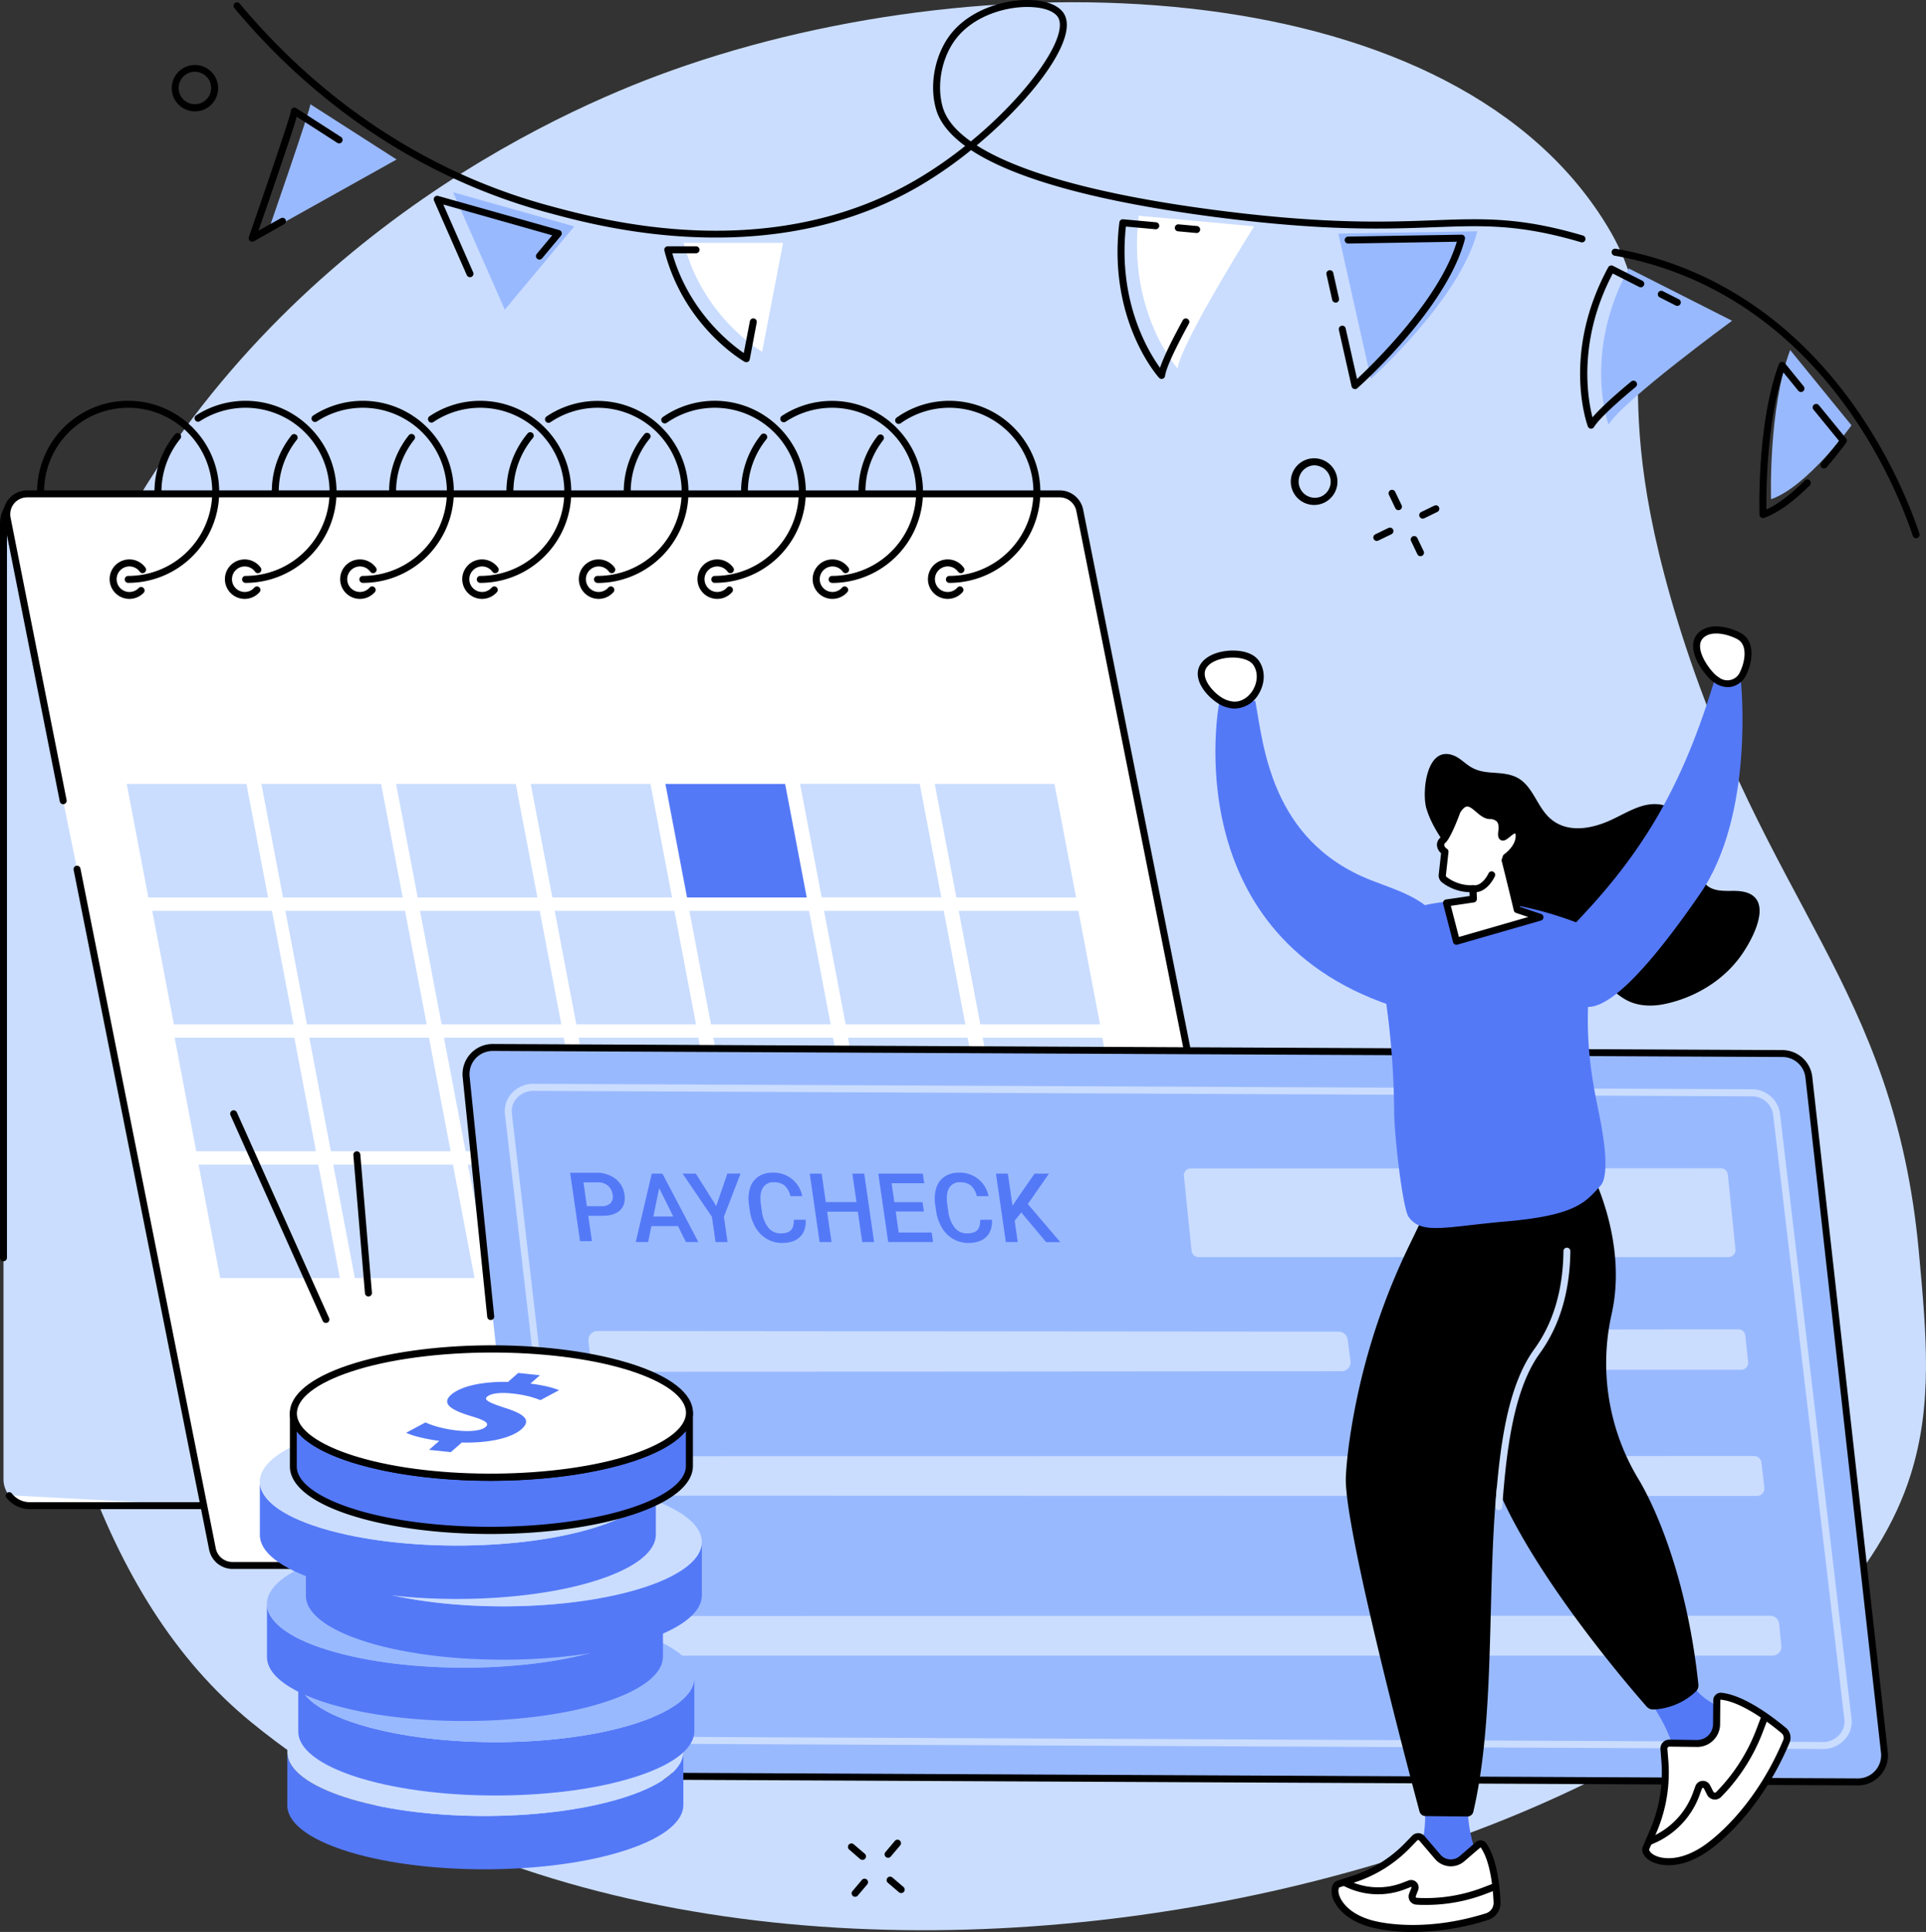
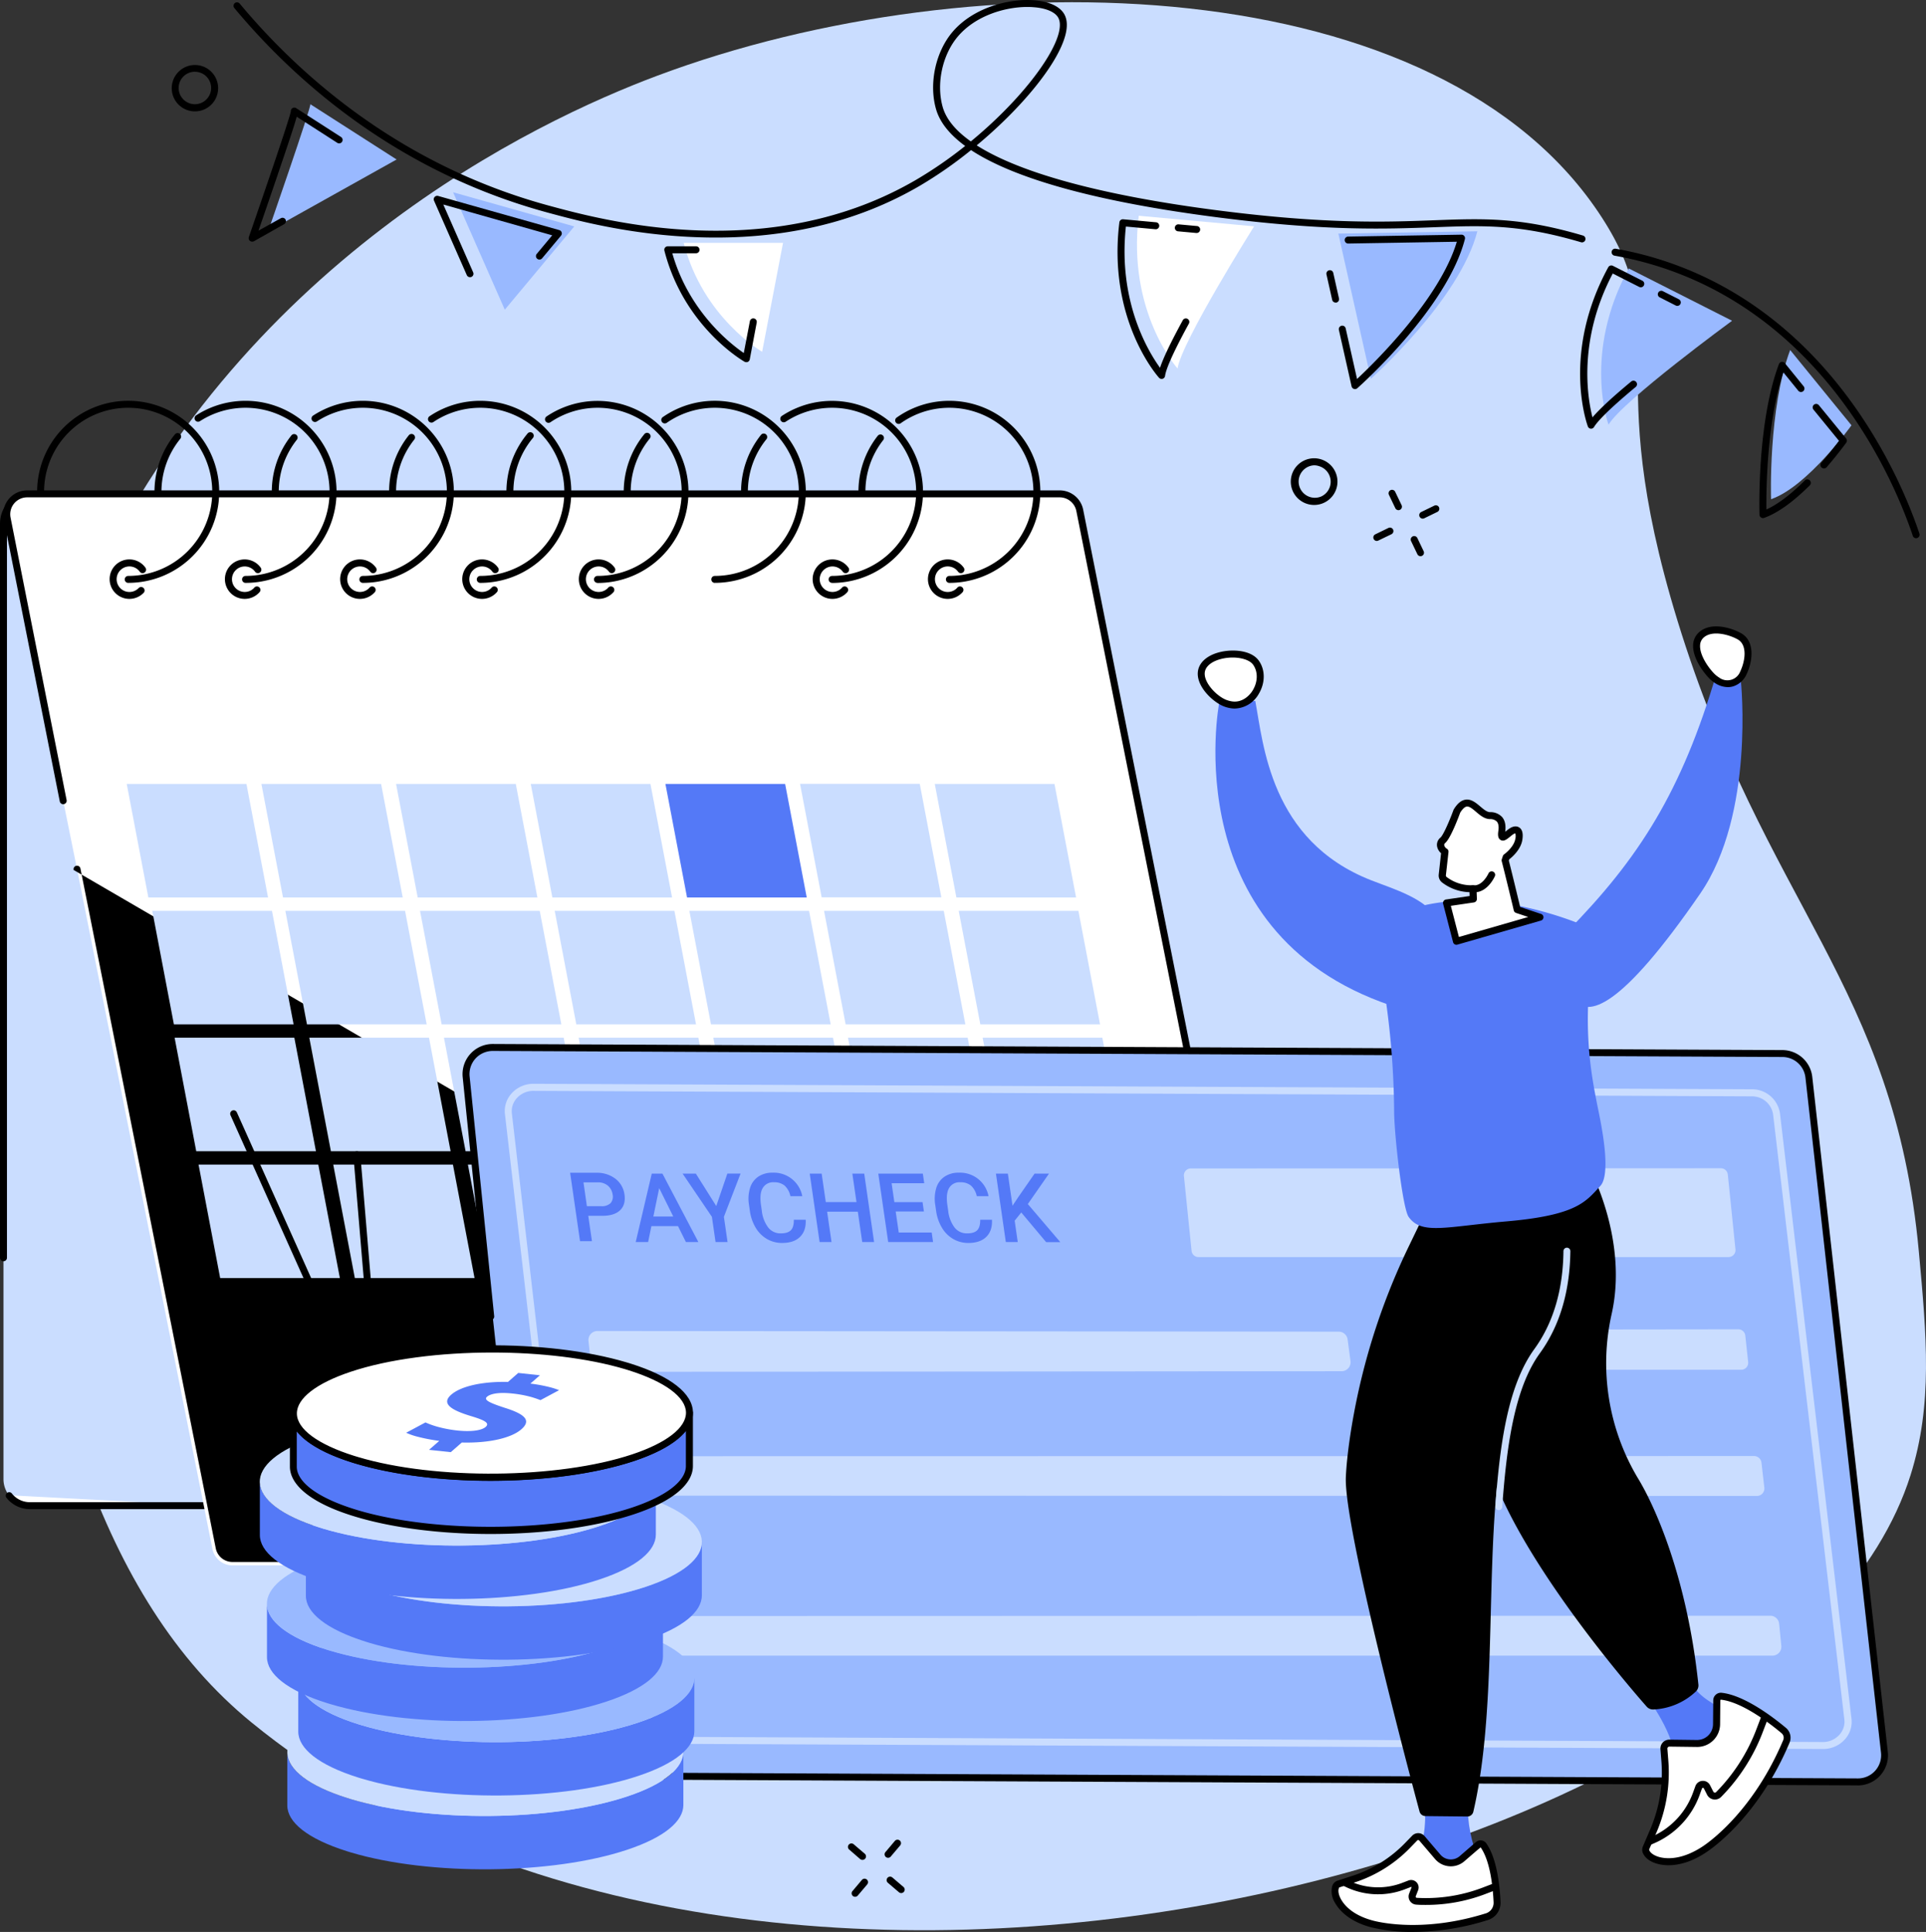
<svg xmlns="http://www.w3.org/2000/svg" viewBox="0 0 830.12 832.75">
  <rect x="0" y="0" width="830.12" height="832.75" fill="#333333" stroke="none" />
  <defs>
    <style>.cls-1{fill:#caddff;}.cls-2{fill:#fff;}.cls-3{fill:#5479f7;}.cls-4{fill:#99b9ff;}</style>
  </defs>
  <g id="Layer_2" data-name="Layer 2">
    <g id="Illustration">
      <g id="Paycheck">
        <path class="cls-1" d="M36.43,258.78c-18,39.81-44.54,116-33.86,210.83,13.71,121.63,39.85,219,105.88,272.88,219.09,178.81,661.89,61.81,715-106.62,9.64-30.56,6.93-60,3.59-96.29C816.44,424.24,760.59,390,723,267.5c-34.18-111.45-.49-124-32.45-173.54C621.26-13.52,421.12-18.94,283.41,32.59,230.51,52.38,102.16,113.1,36.43,258.78Z" />
        <path class="cls-1" d="M89.09,649H12.93A11.43,11.43,0,0,1,1.5,637.58V225.73A12.73,12.73,0,0,1,14.23,213h193Z" />
        <path d="M1.5,543.65a1.5,1.5,0,0,1-1.5-1.5V225.73a14.26,14.26,0,0,1,14.23-14.24h193a1.5,1.5,0,0,1,0,3h-193A11.25,11.25,0,0,0,3,225.73V542.15A1.5,1.5,0,0,1,1.5,543.65Z" />
        <path class="cls-2" d="M89.09,649H12.93a11.41,11.41,0,0,1-9.08-4.49Z" />
        <path d="M89.09,650.51H12.93a12.83,12.83,0,0,1-10.27-5.08A1.5,1.5,0,0,1,5,643.61a9.86,9.86,0,0,0,7.89,3.9H89.09a1.5,1.5,0,1,1,0,3Z" />
        <path class="cls-2" d="M33.21,374.66l58.35,293a8.8,8.8,0,0,0,8.63,7.09H545.24a8.81,8.81,0,0,0,8.63-10.51L465.38,220a8.79,8.79,0,0,0-8.63-7.08H11.7a8.79,8.79,0,0,0-8.62,10.5L27.25,345.22Z" />
-         <path d="M545.24,676.28h-445a10.32,10.32,0,0,1-10.1-8.3L31.74,375a1.5,1.5,0,1,1,2.94-.59L93,667.39a7.31,7.31,0,0,0,7.15,5.89H545.24a7.3,7.3,0,0,0,7.16-8.72l-88.49-444.3a7.32,7.32,0,0,0-7.16-5.88H11.7a7.29,7.29,0,0,0-7.15,8.71L28.72,344.93a1.5,1.5,0,0,1-2.94.58L1.6,223.67a10.3,10.3,0,0,1,10.1-12.29H456.75a10.32,10.32,0,0,1,10.1,8.29L555.34,664a10.3,10.3,0,0,1-10.1,12.3Z" />
+         <path d="M545.24,676.28a10.32,10.32,0,0,1-10.1-8.3L31.74,375a1.5,1.5,0,1,1,2.94-.59L93,667.39a7.31,7.31,0,0,0,7.15,5.89H545.24a7.3,7.3,0,0,0,7.16-8.72l-88.49-444.3a7.32,7.32,0,0,0-7.16-5.88H11.7a7.29,7.29,0,0,0-7.15,8.71L28.72,344.93a1.5,1.5,0,0,1-2.94.58L1.6,223.67a10.3,10.3,0,0,1,10.1-12.29H456.75a10.32,10.32,0,0,1,10.1,8.29L555.34,664a10.3,10.3,0,0,1-10.1,12.3Z" />
        <polygon class="cls-1" points="484.44 496.23 475.12 447.3 423.53 447.3 432.85 496.23 484.44 496.23 484.44 496.23" />
        <polygon class="cls-1" points="426.39 496.23 417.08 447.3 365.48 447.3 374.8 496.23 426.39 496.23 426.39 496.23" />
        <polygon class="cls-1" points="368.35 496.23 359.03 447.3 307.44 447.3 316.76 496.23 368.35 496.23 368.35 496.23" />
        <polygon class="cls-1" points="310.31 496.23 300.99 447.3 249.4 447.3 258.71 496.23 310.31 496.23 310.31 496.23" />
        <polygon class="cls-1" points="252.26 496.23 242.95 447.3 191.35 447.3 200.67 496.23 252.26 496.23 252.26 496.23" />
        <polygon class="cls-1" points="194.22 496.23 184.9 447.3 133.31 447.3 142.62 496.23 194.22 496.23 194.22 496.23" />
        <polygon class="cls-1" points="136.17 496.23 126.86 447.3 75.26 447.3 84.58 496.23 136.17 496.23 136.17 496.23" />
        <polygon class="cls-1" points="494.76 550.92 485.44 501.99 433.85 501.99 443.16 550.92 494.76 550.92 494.76 550.92" />
        <polygon class="cls-1" points="436.71 550.92 427.4 501.99 375.8 501.99 385.12 550.92 436.71 550.92 436.71 550.92" />
        <polygon class="cls-1" points="378.67 550.92 369.35 501.99 317.76 501.99 327.07 550.92 378.67 550.92 378.67 550.92" />
        <polygon class="cls-1" points="320.63 550.92 311.31 501.99 259.71 501.99 269.03 550.92 320.63 550.92 320.63 550.92" />
        <polygon class="cls-1" points="262.58 550.92 253.26 501.99 201.67 501.99 210.99 550.92 262.58 550.92 262.58 550.92" />
        <polygon class="cls-1" points="204.54 550.92 195.22 501.99 143.63 501.99 152.94 550.92 204.54 550.92 204.54 550.92" />
        <polygon class="cls-1" points="146.49 550.92 137.18 501.99 85.58 501.99 94.9 550.92 146.49 550.92 146.49 550.92" />
        <polygon class="cls-1" points="463.8 386.85 454.49 337.92 402.89 337.92 412.21 386.85 463.8 386.85 463.8 386.85" />
        <polygon class="cls-1" points="405.73 386.8 396.42 337.87 344.82 337.87 354.14 386.8 405.73 386.8 405.73 386.8" />
        <polygon class="cls-3" points="347.71 386.85 338.4 337.92 286.8 337.92 296.12 386.85 347.71 386.85 347.71 386.85" />
        <polygon class="cls-1" points="289.67 386.85 280.35 337.92 228.76 337.92 238.07 386.85 289.67 386.85 289.67 386.85" />
        <polygon class="cls-1" points="231.62 386.85 222.31 337.92 170.71 337.92 180.03 386.85 231.62 386.85 231.62 386.85" />
        <polygon class="cls-1" points="173.58 386.85 164.26 337.92 112.67 337.92 121.98 386.85 173.58 386.85 173.58 386.85" />
        <polygon class="cls-1" points="115.53 386.85 106.22 337.92 54.62 337.92 63.94 386.85 115.53 386.85 115.53 386.85" />
        <polygon class="cls-1" points="474.12 441.54 464.8 392.61 413.21 392.61 422.53 441.54 474.12 441.54 474.12 441.54" />
        <polygon class="cls-1" points="416.08 441.54 406.76 392.61 355.17 392.61 364.48 441.54 416.08 441.54 416.08 441.54" />
        <polygon class="cls-1" points="358.03 441.54 348.71 392.61 297.12 392.61 306.44 441.54 358.03 441.54 358.03 441.54" />
        <polygon class="cls-1" points="299.99 441.54 290.67 392.61 239.08 392.61 248.39 441.54 299.99 441.54 299.99 441.54" />
        <polygon class="cls-1" points="241.94 441.54 232.63 392.61 181.03 392.61 190.35 441.54 241.94 441.54 241.94 441.54" />
        <polygon class="cls-1" points="126.54 441.54 117.22 392.61 65.63 392.61 74.95 441.54 126.54 441.54 126.54 441.54" />
        <polygon class="cls-1" points="183.9 441.54 174.58 392.61 122.99 392.61 132.3 441.54 183.9 441.54 183.9 441.54" />
        <path d="M371.46,213.51A1.5,1.5,0,0,1,370,212a38.84,38.84,0,0,1,8.28-24.11,1.5,1.5,0,1,1,2.36,1.85A35.87,35.87,0,0,0,373,212,1.5,1.5,0,0,1,371.46,213.51Z" />
        <path d="M409.2,251.25a1.5,1.5,0,0,1,0-3,36.24,36.24,0,1,0-21-65.8,1.5,1.5,0,0,1-1.74-2.45,39.24,39.24,0,1,1,22.71,71.25Z" />
        <path d="M320.9,213.51a1.5,1.5,0,0,1-1.5-1.5A39.36,39.36,0,0,1,328,187.44a1.5,1.5,0,1,1,2.34,1.88,35.84,35.84,0,0,0-8,22.69A1.5,1.5,0,0,1,320.9,213.51Z" />
        <path d="M358.64,251.25a1.5,1.5,0,0,1,0-3,36.24,36.24,0,1,0-20-66.47,1.5,1.5,0,0,1-1.66-2.5,39.24,39.24,0,1,1,21.66,72Z" />
        <path d="M270.33,213.51a1.5,1.5,0,0,1-1.5-1.5,39.37,39.37,0,0,1,8.91-24.9,1.5,1.5,0,0,1,2.32,1.91,36.32,36.32,0,0,0-8.23,23A1.5,1.5,0,0,1,270.33,213.51Z" />
        <path d="M308.08,251.25a1.5,1.5,0,1,1,0-3,36.24,36.24,0,1,0-20.7-66,1.51,1.51,0,0,1-2.09-.38,1.48,1.48,0,0,1,.37-2.08,39.24,39.24,0,1,1,22.42,71.45Z" />
        <path d="M219.77,213.51a1.5,1.5,0,0,1-1.5-1.5,39.29,39.29,0,0,1,9.13-25.17,1.5,1.5,0,0,1,2.3,1.93A36.31,36.31,0,0,0,221.27,212,1.5,1.5,0,0,1,219.77,213.51Z" />
        <path d="M257.51,251.25a1.5,1.5,0,0,1,0-3A36.24,36.24,0,1,0,237.25,182a1.5,1.5,0,0,1-1.68-2.49,39.24,39.24,0,1,1,21.94,71.78Z" />
        <path d="M169.21,213.51a1.5,1.5,0,0,1-1.5-1.5,38.87,38.87,0,0,1,8.49-24.39,1.52,1.52,0,0,1,2.11-.24,1.5,1.5,0,0,1,.24,2.11A35.86,35.86,0,0,0,170.71,212,1.5,1.5,0,0,1,169.21,213.51Z" />
        <path d="M207,251.25a1.5,1.5,0,0,1,0-3,36.24,36.24,0,1,0-20.19-66.34,1.5,1.5,0,0,1-1.68-2.49A39.24,39.24,0,1,1,207,251.25Z" />
        <path d="M118.65,213.51a1.5,1.5,0,0,1-1.5-1.5,38.85,38.85,0,0,1,8.41-24.28,1.5,1.5,0,1,1,2.35,1.86A35.85,35.85,0,0,0,120.15,212,1.5,1.5,0,0,1,118.65,213.51Z" />
        <path d="M156.39,251.25a1.5,1.5,0,0,1,0-3,36.24,36.24,0,1,0-19.8-66.6,1.5,1.5,0,0,1-1.65-2.51,39.24,39.24,0,1,1,21.45,72.11Z" />
        <path d="M68.08,213.51a1.5,1.5,0,0,1-1.5-1.5,39.33,39.33,0,0,1,8.82-24.79,1.5,1.5,0,0,1,2.33,1.9A36.28,36.28,0,0,0,69.58,212,1.5,1.5,0,0,1,68.08,213.51Z" />
        <path d="M105.83,251.25a1.5,1.5,0,1,1,0-3A36.24,36.24,0,1,0,86.09,181.6a1.5,1.5,0,0,1-1.63-2.51,39.24,39.24,0,1,1,21.37,72.16Z" />
        <path d="M55.26,251.25a1.5,1.5,0,1,1,0-3A36.24,36.24,0,1,0,19,212a1.5,1.5,0,0,1-3,0,39.24,39.24,0,1,1,39.24,39.24Z" />
        <path d="M408.47,258.15a8.51,8.51,0,1,1,6.87-13.52,1.5,1.5,0,1,1-2.42,1.77,5.51,5.51,0,1,0-.39,7,1.5,1.5,0,1,1,2.21,2A8.54,8.54,0,0,1,408.47,258.15Z" />
        <path d="M358.78,258.15a8.51,8.51,0,1,1,6.87-13.52,1.5,1.5,0,1,1-2.42,1.77,5.5,5.5,0,1,0-.39,7,1.5,1.5,0,1,1,2.21,2A8.54,8.54,0,0,1,358.78,258.15Z" />
-         <path d="M309.09,258.15A8.51,8.51,0,1,1,316,244.63a1.5,1.5,0,1,1-2.42,1.77,5.5,5.5,0,1,0-.39,7,1.5,1.5,0,1,1,2.21,2A8.54,8.54,0,0,1,309.09,258.15Z" />
        <path d="M258,258.15a8.51,8.51,0,1,1,6.87-13.52,1.5,1.5,0,1,1-2.42,1.77,5.5,5.5,0,1,0-.39,7,1.5,1.5,0,1,1,2.21,2A8.54,8.54,0,0,1,258,258.15Z" />
        <path d="M207.77,258.15a8.51,8.51,0,1,1,6.86-13.52,1.5,1.5,0,1,1-2.42,1.77,5.5,5.5,0,1,0-.39,7,1.5,1.5,0,1,1,2.21,2A8.54,8.54,0,0,1,207.77,258.15Z" />
        <path d="M155.15,258.15A8.51,8.51,0,1,1,162,244.63a1.5,1.5,0,1,1-2.42,1.77,5.5,5.5,0,1,0-.39,7,1.5,1.5,0,1,1,2.21,2A8.54,8.54,0,0,1,155.15,258.15Z" />
        <path d="M105.46,258.15a8.51,8.51,0,1,1,6.87-13.52,1.5,1.5,0,1,1-2.42,1.77,5.5,5.5,0,1,0-.39,7,1.5,1.5,0,1,1,2.21,2A8.54,8.54,0,0,1,105.46,258.15Z" />
        <path d="M55.77,258.15a8.51,8.51,0,1,1,6.87-13.52,1.5,1.5,0,1,1-2.42,1.77,5.51,5.51,0,1,0-.39,7,1.5,1.5,0,0,1,2.21,2A8.54,8.54,0,0,1,55.77,258.15Z" />
        <path d="M825.86,232a1.5,1.5,0,0,1-1.42-1c-6.7-20.07-33.84-87.55-101.67-113.37a148.33,148.33,0,0,0-26.89-7.42,1.5,1.5,0,1,1,.52-3,150.91,150.91,0,0,1,27.44,7.57C792.9,141.08,820.48,209.62,827.28,230a1.49,1.49,0,0,1-.94,1.9A1.34,1.34,0,0,1,825.86,232Z" />
        <path d="M681.85,104.48a1.52,1.52,0,0,1-.42-.06c-26.54-7.84-42-7.26-63.31-6.47-20.78.77-46.63,1.73-93.23-4.25-51.33-6.58-87.3-16.46-106.36-29A181.12,181.12,0,0,1,396.58,80c-27.41,16.07-59.72,23.55-96,22.25-29.26-1-53.13-7.52-64.6-10.63C170.2,73.77,126.27,33.83,101,3.46a1.5,1.5,0,0,1,2.31-1.92c25,30,68.44,69.54,133.43,87.14,23.51,6.38,95.08,25.77,158.34-11.31A180.11,180.11,0,0,0,416,62.92c-6.75-4.94-11-10.28-12.6-16-3.1-11-.15-24.62,7.2-33.23C419.68,3.09,435.26-.77,445.9.13c6.27.52,10.78,2.6,12.72,5.84,1.35,2.27,1.55,5.32.59,9.06-3.24,12.6-19,31.63-38.24,47.63,18.8,12,54.46,21.68,104.3,28.07,46.35,5.94,72.07,5,92.74,4.22,21.63-.8,37.26-1.38,64.27,6.59a1.5,1.5,0,0,1-.43,2.94ZM442.77,3c-9.67,0-22.28,3.76-29.87,12.66-6.73,7.89-9.44,20.41-6.59,30.46,1.49,5.24,5.58,10.2,12.13,14.84,20.11-16.55,35-35.54,37.87-46.68.75-2.93.66-5.21-.27-6.77-1.4-2.36-5.19-4-10.39-4.39Q444.27,3,442.77,3Z" />
        <path class="cls-4" d="M133.74,44.91c.71.46-18.17,54.78-18.17,54.78l55.37-30.94Z" />
        <polygon class="cls-4" points="195.29 82.88 217.57 133.49 247.51 97.6 195.29 82.88" />
        <path class="cls-2" d="M294.67,104.69h42.82l-9,46.94S303,137,294.67,104.69Z" />
        <path class="cls-2" d="M490.81,93l49.72,4.56s-31.27,49.72-33,61.26C507.53,158.86,485.73,134.51,490.81,93Z" />
        <path class="cls-4" d="M576.84,100.69l14,62.55s38.27-33.88,45.91-63.55Z" />
        <path class="cls-4" d="M771.57,150.87,798,183.33s-18.92,26.43-34.66,31.85C763.31,215.18,762.08,176.25,771.57,150.87Z" />
        <path class="cls-4" d="M702,115.71l44.54,22.55s-47.38,34.7-53.24,44.79C693.26,183.05,682,152.39,702,115.71Z" />
        <path d="M786.15,201.93a1.49,1.49,0,0,1-1.13-2.48c3.63-4.19,6.39-7.81,7.6-9.43l-11-13.46a1.5,1.5,0,0,1,2.33-1.9L795.68,189a1.5,1.5,0,0,1,.06,1.82s-3.44,4.78-8.45,10.58A1.51,1.51,0,0,1,786.15,201.93Z" />
        <path d="M108.71,104.16a1.47,1.47,0,0,1-1-.35,1.51,1.51,0,0,1-.45-1.64c7-20.23,17.53-51,18.09-54.16a1.48,1.48,0,0,1,.24-.93,1.5,1.5,0,0,1,2.07-.46L146.91,59a1.5,1.5,0,1,1-1.62,2.52L127.88,50.31c-.91,3.45-3.28,10.54-8.4,25.62-3.14,9.23-6.34,18.52-8.07,23.5l9.65-5.38a1.5,1.5,0,0,1,2,.57,1.52,1.52,0,0,1-.58,2L109.44,104A1.47,1.47,0,0,1,108.71,104.16Zm17.35-55Z" />
        <path d="M202.56,119.47a1.48,1.48,0,0,1-1.37-.89L187.05,86.46a1.5,1.5,0,0,1,1.78-2l52.22,14.72a1.49,1.49,0,0,1,.74,2.4l-8.09,9.71a1.5,1.5,0,1,1-2.3-1.92l6.61-7.93L191.07,88.16l12.86,29.21a1.48,1.48,0,0,1-.77,2A1.41,1.41,0,0,1,202.56,119.47Z" />
        <path d="M321.62,156.11a1.52,1.52,0,0,1-.74-.2c-1.07-.61-26.16-15.35-34.52-47.87a1.49,1.49,0,0,1,1.45-1.87H300a1.5,1.5,0,0,1,0,3H289.77c7.15,25.12,25.06,39.05,30.8,43l2.63-13.72a1.5,1.5,0,1,1,2.95.57l-3,15.9a1.49,1.49,0,0,1-.85,1.08A1.52,1.52,0,0,1,321.62,156.11Z" />
        <path d="M515.71,100.43h-.14l-7.84-.72a1.5,1.5,0,0,1,.28-3l7.83.72a1.5,1.5,0,0,1-.13,3Z" />
        <path d="M500.66,163.33a1.48,1.48,0,0,1-1.11-.5c-.91-1-22.2-25.33-17.09-67a1.5,1.5,0,0,1,1.62-1.31l14.19,1.3a1.5,1.5,0,1,1-.27,3l-12.73-1.17c-3.51,32.41,9.75,54.05,14.71,60.88,1.45-4.35,4.7-11.13,9.84-20.54a1.5,1.5,0,0,1,2.63,1.44c-7.87,14.4-10,20.26-10.3,22.63a1.51,1.51,0,0,1-1.06,1.22A1.54,1.54,0,0,1,500.66,163.33Z" />
        <path d="M722.94,131.85a1.51,1.51,0,0,1-.68-.16l-7-3.56a1.5,1.5,0,0,1,1.35-2.67l7,3.55a1.5,1.5,0,0,1-.68,2.84Z" />
        <path d="M685.78,184.79h-.13a1.5,1.5,0,0,1-1.28-1c-.47-1.28-11.3-31.72,8.8-68.59a1.5,1.5,0,0,1,2-.62L707.87,121a1.5,1.5,0,0,1-1.35,2.68l-11.41-5.78c-15.17,28.79-10.84,53.83-8.74,62,3-3.52,8.46-8.62,16.71-15.47A1.5,1.5,0,0,1,705,166.8C692.37,177.29,688.29,182,687.08,184A1.5,1.5,0,0,1,685.78,184.79Z" />
        <path d="M575.64,130.42a1.5,1.5,0,0,1-1.46-1.18l-2.46-10.94a1.5,1.5,0,0,1,2.93-.66l2.46,11a1.5,1.5,0,0,1-1.14,1.79A1.86,1.86,0,0,1,575.64,130.42Z" />
        <path d="M584,167.72a1.53,1.53,0,0,1-1.46-1.18l-5.47-24.33a1.5,1.5,0,1,1,2.93-.66l4.9,21.81c7.57-7.08,35.63-34.51,43-59.16l-46.83.78a1.5,1.5,0,0,1,0-3l48.84-.82a1.47,1.47,0,0,1,1.2.58,1.51,1.51,0,0,1,.28,1.3c-7.67,29.78-44.8,62.9-46.37,64.3A1.5,1.5,0,0,1,584,167.72Z" />
        <path d="M759.86,223.32a1.58,1.58,0,0,1-.86-.26,1.48,1.48,0,0,1-.64-1.19c-.05-1.6-1.13-39.52,8.35-64.88a1.53,1.53,0,0,1,1.17-1,1.51,1.51,0,0,1,1.4.54l8.12,10a1.5,1.5,0,0,1-2.33,1.89l-6.43-7.91c-7.15,21.32-7.4,50.95-7.32,59.1,4.81-2.15,10.37-6.35,16.56-12.5a1.5,1.5,0,1,1,2.12,2.12c-7.37,7.34-14,12-19.66,14A1.31,1.31,0,0,1,759.86,223.32Z" />
        <path class="cls-4" d="M800.7,768.08l-556.37-2.64A11.48,11.48,0,0,1,233,755.22l-32-291a11.47,11.47,0,0,1,11.46-12.74l555.86,2.63a11.49,11.49,0,0,1,11.36,10.21l32.56,291A11.49,11.49,0,0,1,800.7,768.08Z" />
        <path class="cls-1" d="M785.68,753.89h-.06l-525.5-2.36A12.15,12.15,0,0,1,247.91,741L217.64,480.29a11.31,11.31,0,0,1,2.88-9,12.56,12.56,0,0,1,9.39-4.13H230l525,2.36A12.16,12.16,0,0,1,767.19,480L798,740.78a11.31,11.31,0,0,1-2.87,9A12.56,12.56,0,0,1,785.68,753.89ZM229.91,470.21a9.56,9.56,0,0,0-7.15,3.13,8.35,8.35,0,0,0-2.14,6.61L250.89,740.7a9.14,9.14,0,0,0,9.24,7.83l525.51,2.36h0a9.56,9.56,0,0,0,7.16-3.14,8.34,8.34,0,0,0,2.13-6.61L764.22,480.39a9.16,9.16,0,0,0-9.25-7.82l-525-2.36Z" />
        <path class="cls-3" d="M253.55,524.05,255.13,535H250l-4.27-29.48H257a13,13,0,0,1,8.25,2.57,10.21,10.21,0,0,1,3.9,6.81q.63,4.33-1.87,6.75t-7.65,2.41Zm-.6-4.13h6.18a5.38,5.38,0,0,0,4-1.28,4.2,4.2,0,0,0,.91-3.72,6,6,0,0,0-2-3.81,6.49,6.49,0,0,0-4.24-1.47h-6.32Z" />
        <path class="cls-3" d="M292.22,528.5H280.76l-1.41,6.87H274l6.91-29.48h4.61L301,535.37h-5.37Zm-10.62-4.13h8.58l-6.06-12.22Z" />
        <path class="cls-3" d="M308.71,519.86l4.79-14h5.69L312,524.51l1.58,10.86h-5.17l-1.57-10.86-12.63-18.62h5.71Z" />
        <path class="cls-3" d="M347.26,525.77q.24,4.72-2.43,7.36c-1.77,1.76-4.35,2.64-7.72,2.64a12.86,12.86,0,0,1-6.47-1.67,13.6,13.6,0,0,1-4.85-4.75,19.27,19.27,0,0,1-2.56-7.14l-.39-2.76a16,16,0,0,1,.42-7.34,9.05,9.05,0,0,1,3.54-4.9,10.69,10.69,0,0,1,6.17-1.73,12.49,12.49,0,0,1,12.82,10.13h-5.12a8.6,8.6,0,0,0-2.52-4.59,7,7,0,0,0-4.59-1.41,5.12,5.12,0,0,0-4.79,2.45c-1,1.62-1.23,4-.81,7.16l.38,2.61a14.57,14.57,0,0,0,2.78,7.3,6.67,6.67,0,0,0,5.39,2.51c2,0,3.47-.45,4.36-1.36s1.31-2.4,1.27-4.51Z" />
        <path class="cls-3" d="M376.74,535.37h-5.12l-1.89-13.08H356.5l1.89,13.08h-5.14L349,505.89h5.14l1.78,12.27h13.23l-1.78-12.27h5.12Z" />
        <path class="cls-3" d="M398.21,522.21H386.05l1.32,9.07h14.2l.59,4.09H382.82l-4.27-29.48h19.2l.6,4.13H384.29l1.18,8.14h12.15Z" />
        <path class="cls-3" d="M427.54,525.77q.24,4.72-2.43,7.36c-1.78,1.76-4.35,2.64-7.73,2.64a12.91,12.91,0,0,1-6.47-1.67,13.57,13.57,0,0,1-4.84-4.75,19.09,19.09,0,0,1-2.56-7.14l-.4-2.76a16.29,16.29,0,0,1,.42-7.34,9.07,9.07,0,0,1,3.55-4.9,10.66,10.66,0,0,1,6.16-1.73,12.49,12.49,0,0,1,12.83,10.13H421a8.54,8.54,0,0,0-2.53-4.59,7,7,0,0,0-4.58-1.41,5.15,5.15,0,0,0-4.8,2.45q-1.44,2.43-.8,7.16l.38,2.61a14.57,14.57,0,0,0,2.77,7.3,6.7,6.7,0,0,0,5.4,2.51c2,0,3.47-.45,4.35-1.36s1.31-2.4,1.28-4.51Z" />
        <path class="cls-3" d="M440.17,522.63l-2.84,3.54,1.33,9.2h-5.14l-4.26-29.48h5.14l2,13.83,2.34-3.51,7.16-10.32h6.22L443,519l14,16.42h-6.1Z" />
        <path class="cls-1" d="M750.47,590.42l-132.48,0a3,3,0,0,1-3-2.67l-1.17-11.31a3,3,0,0,1,2.95-3.28L749.23,573a3,3,0,0,1,3,2.66l1.24,11.44A3,3,0,0,1,750.47,590.42Z" />
        <path class="cls-1" d="M745,541.85l-228.47,0a3,3,0,0,1-2.95-2.67l-3.3-32.25a3,3,0,0,1,3-3.28l228.41-.08a3,3,0,0,1,3,2.65L748,538.56A3,3,0,0,1,745,541.85Z" />
        <path class="cls-1" d="M578.29,591.05l-319.75.26a3.85,3.85,0,0,1-3.84-3.45L253.64,578a3.87,3.87,0,0,1,3.85-4.27L577,574a3.86,3.86,0,0,1,3.83,3.35l1.25,9.36A3.86,3.86,0,0,1,578.29,591.05Z" />
        <path class="cls-1" d="M757.25,644.82l-493.57-.13a3.22,3.22,0,0,1-3.22-3l-.92-10.48a3.24,3.24,0,0,1,3.22-3.51L756,627.62a3.23,3.23,0,0,1,3.21,2.86l1.23,10.74A3.23,3.23,0,0,1,757.25,644.82Z" />
        <path class="cls-1" d="M763.89,713.66H271.23a3.84,3.84,0,0,1-3.83-3.51l-.81-9.4a3.83,3.83,0,0,1,3.82-4.17L763,696.45a3.83,3.83,0,0,1,3.82,3.46l.94,9.53A3.84,3.84,0,0,1,763.89,713.66Z" />
        <path d="M800.75,769.58h-.06l-556.36-2.64a13,13,0,0,1-12.85-11.56L217.07,624.53a1.5,1.5,0,0,1,3-.32l14.4,130.84a10,10,0,0,0,9.88,8.89l556.37,2.64a10,10,0,0,0,10-11.1l-32.56-291a10,10,0,0,0-9.88-8.87L212.39,453a10.11,10.11,0,0,0-7.47,3.3,10,10,0,0,0-2.5,7.77L213,567.34a1.5,1.5,0,0,1-3,.3L199.43,464.35A13,13,0,0,1,212.34,450h.06l555.86,2.63a13,13,0,0,1,12.84,11.54l32.56,291a13,13,0,0,1-12.91,14.43Z" />
        <path class="cls-3" d="M710,731.73s12.6,16.72,11.7,27.71l.25,4.26,26.31-23.94-3.68-1.48c-5.82-4-12-6.35-15.35-12.54Z" />
        <path class="cls-2" d="M717.17,754l.41,5.18a63.6,63.6,0,0,1-5,30l-3.12,7.27a2.28,2.28,0,0,0,.17,2.12l.21.32c2.29,3.59,12.39,6.69,25.17-2,7.9-5.36,23.94-20.25,34.9-46.24a4.06,4.06,0,0,0-1.12-4.69c-5-4.18-17.27-13.71-26.85-14.78a1.79,1.79,0,0,0-2,1.75l-.09,10.32a8.36,8.36,0,0,1-8.47,8.28l-11.83-.15A2.37,2.37,0,0,0,717.17,754Z" />
        <path d="M719.15,804a18.88,18.88,0,0,1-3.78-.37c-3.1-.64-5.57-2.08-6.76-3.94l-.2-.32a3.76,3.76,0,0,1-.29-3.52l3.12-7.27a62.18,62.18,0,0,0,4.84-29.32l-.41-5.18a3.94,3.94,0,0,1,1-3,3.88,3.88,0,0,1,2.83-1.22h.05l11.83.15h.09a6.86,6.86,0,0,0,6.86-6.79l.09-10.32a3.29,3.29,0,0,1,3.69-3.23c10,1.11,22.66,10.94,27.64,15.12a5.52,5.52,0,0,1,1.54,6.42c-12.85,30.48-31.77,44.41-35.44,46.9C729,802.84,723.17,804,719.15,804Zm-.49-50.16.41,5.18A65.28,65.28,0,0,1,714,789.76L710.88,797a.77.77,0,0,0,.06.72l.2.33c.58.9,2.15,2.06,4.84,2.61,3.1.64,9.58.84,18.23-5,3.54-2.4,21.84-15.88,34.36-45.58a2.55,2.55,0,0,0-.71-3c-4.76-4-16.85-13.4-26.05-14.43a.32.32,0,0,0-.26.08.25.25,0,0,0-.09.2l-.09,10.31a9.87,9.87,0,0,1-10,9.77l-11.83-.15a.86.86,0,0,0-.65.27.91.91,0,0,0-.24.67Z" />
        <path d="M710.82,795.3a1.5,1.5,0,0,1-.6-2.87l1.64-.71a33.07,33.07,0,0,0,17.78-18.84l1.09-3a3.45,3.45,0,0,1,6.31-.38l1.41,2.78a.78.78,0,0,0,.56.41.76.76,0,0,0,.66-.22,77.58,77.58,0,0,0,17.32-27l2.24-5.89a1.5,1.5,0,1,1,2.8,1.07l-2.24,5.88a80.55,80.55,0,0,1-18,28.06,3.77,3.77,0,0,1-6-.93l-1.41-2.78a.41.41,0,0,0-.42-.24.43.43,0,0,0-.4.29l-1.09,3a36.06,36.06,0,0,1-19.4,20.55l-1.63.71A1.61,1.61,0,0,1,710.82,795.3Z" />
        <path class="cls-3" d="M614.15,778.68s1.44,16.46-5.38,24.26l-2.12,3.36,32-1.7-1.54-3.5c-2.75-6.23-4.87-16.26-4.33-22.81Z" />
        <path class="cls-2" d="M609.76,792.3l-3.22,3.31a56.22,56.22,0,0,1-22.9,14.29L577,812.08a2,2,0,0,0-1.31,1.36l-.1.33c-1,3.63,2.81,12.17,16.07,15.6,8,2.07,26.45,4,49.29-3.21a6.26,6.26,0,0,0,4.34-6.27c-.29-6.56-1.45-18.23-5.85-24.46a1.56,1.56,0,0,0-2.31-.26c-1.56,1.36-4.37,3.78-6.93,6a7.41,7.41,0,0,1-10.47-.79l-6.83-8A2.11,2.11,0,0,0,609.76,792.3Z" />
        <path d="M609,832.75a73.36,73.36,0,0,1-17.77-1.93c-10-2.58-14.17-7.71-15.78-10.53a9.42,9.42,0,0,1-1.35-6.94l.1-.33a3.5,3.5,0,0,1,2.28-2.36l6.67-2.18a55,55,0,0,0,22.3-13.91l3.21-3.31a3.67,3.67,0,0,1,2.7-1.09,3.6,3.6,0,0,1,2.63,1.26l6.83,8a5.89,5.89,0,0,0,8.35.62l6.93-6a3.07,3.07,0,0,1,2.4-.74,3,3,0,0,1,2.11,1.26c4.64,6.57,5.84,18.65,6.13,25.26a7.77,7.77,0,0,1-5.39,7.77A107.74,107.74,0,0,1,609,832.75Zm1.81-39.4-3.21,3.31a58.17,58.17,0,0,1-23.51,14.67l-6.67,2.18a.5.5,0,0,0-.34.35l-.1.33c-.25.87-.1,2.54,1.08,4.61,1.38,2.42,5,6.81,13.93,9.12,3.51.91,22.34,5,48.46-3.19a4.77,4.77,0,0,0,3.3-4.77c-.29-6.29-1.39-17.73-5.59-23.67l-1.63,1.35-5.4,4.66a8.91,8.91,0,0,1-12.59-.95l-6.83-8a.57.57,0,0,0-.44-.21.59.59,0,0,0-.46.18Z" />
        <path d="M614.5,821.1c-1.35,0-2.71,0-4.07-.12a3.5,3.5,0,0,1-3.06-4.8l1-2.56a.23.23,0,0,0,0-.25.22.22,0,0,0-.24,0l-2.62,1a32.14,32.14,0,0,1-25.19-.88l-1.43-.68a1.5,1.5,0,0,1,1.28-2.71l1.43.67a29.16,29.16,0,0,0,22.83.81l2.61-1a3.23,3.23,0,0,1,4.17,4.21l-1,2.56a.48.48,0,0,0,.05.46.47.47,0,0,0,.4.24,68.71,68.71,0,0,0,28.07-4.29l5.23-2a1.5,1.5,0,1,1,1.05,2.81l-5.23,2A71.5,71.5,0,0,1,614.5,821.1Z" />
        <path d="M671.62,509.37s12.92,42.73-9.1,73.06C632.85,623.29,649.8,717.56,635,781a2.66,2.66,0,0,1-2.63,2l-18-.19a2.67,2.67,0,0,1-2.55-2C607.56,765,579.16,658,580.07,636.71c.21-4.87.83-10.54,1.68-16.5A285.16,285.16,0,0,1,607.31,537l19.78-41Z" />
        <path d="M685.55,504.54s16.24,30.19,9.06,61.95A96.68,96.68,0,0,0,705.85,637c7.53,12.26,21.33,43.16,26.17,89.11a3.62,3.62,0,0,1-1.09,3,28.47,28.47,0,0,1-18.3,7.75,3.64,3.64,0,0,1-2.9-1.23c-7.48-8.49-50.5-58.36-65.79-98C627.17,594.1,624,521.81,624,521.81S665.77,526.22,685.55,504.54Z" />
        <path class="cls-1" d="M646,650.93h-.11a1.5,1.5,0,0,1-1.39-1.61c1.87-25.76,5.19-51.81,16.78-67.77,8.15-11.22,12.38-25.43,12.58-42.26a1.5,1.5,0,0,1,1.5-1.49h0a1.51,1.51,0,0,1,1.48,1.52c-.21,17.47-4.63,32.26-13.15,44-11.15,15.36-14.38,40.91-16.22,66.23A1.49,1.49,0,0,1,646,650.93Z" />
-         <path d="M652.48,334.55c7.76,2.91,9.48,12.24,15,17.62,6.83,6.7,16.65,5.48,24.79,2.19,9.1-3.68,17.51-10.89,27.55-6.26,8.24,3.8,10.66,11.47,11.1,19.88a30.44,30.44,0,0,0,1.4,8.58,11,11,0,0,0,4.09,5.65c3.13,2.08,7.19,1.79,11,1.8,18.14,0,9.72,18,3.62,27-7.64,11.32-20.26,19-33.55,21.76-5.24,1.1-10.89,1-15.72-1.32-3.78-1.81-6.8-4.83-10.08-7.44-8.53-6.81-20.35-3.34-29.66-9.26-14.16-9-20.7-26.84-30.62-39.69-6.17-8-13.7-16.79-16.63-26.62-2-6.81-.06-27.67,12-22.69,2.23.93,4,2.69,6,4.09C639.19,334.5,645.67,332,652.48,334.55Z" />
        <path class="cls-3" d="M688.26,401.37s-38.56-19.13-74.07-11.22c0,0-21.27,12.5-17.61,36.23a356.39,356.39,0,0,1,4.3,52.66c.06,10.56,3.67,41.79,6.23,45.45,5.53,7.89,15.9,4.27,42,2,30.67-2.66,34.37-8.53,40.67-15.33,4.2-4.53,1.13-21.57.62-24.68C687.88,470.91,679.52,446.24,688.26,401.37Z" />
        <path class="cls-3" d="M630,409.49l-9.75-12.75c-5.88-9.62-18.86-13.22-29.36-17.34-43.51-17.09-46.37-58.86-49.86-77.28l-15.54.81s-19.91,102.21,78.75,132Z" />
        <path class="cls-3" d="M739.84,290.18c-15,51.06-33.51,80-64.66,111.67,0,0-10.62,82.51,57.64-16.69,23.58-34.27,17.51-91.58,17.51-91.58Z" />
        <path class="cls-2" d="M740.09,293.24a13.15,13.15,0,0,1-2.35-1.9c-3.75-3.81-9.86-13.2-4.21-17.89,4.25-3.52,11.82-1.6,16.11.78,5.36,3,4.07,11,1.82,15.67C749,295.08,744.21,295.81,740.09,293.24Z" />
        <path d="M744.73,296.18a10.3,10.3,0,0,1-5.43-1.67h0a14.06,14.06,0,0,1-2.63-2.12c-2.51-2.55-7.2-8.86-6.92-14.39a7.63,7.63,0,0,1,2.82-5.7c5.3-4.39,14-1.52,17.8.62,6.33,3.52,4.93,12.47,2.44,17.63a9.43,9.43,0,0,1-5.79,5.3A8,8,0,0,1,744.73,296.18ZM740.88,292a5.93,5.93,0,0,0,9.23-2.71c1.92-4,3.29-11.22-1.2-13.71-3.6-2-10.69-4-14.42-.93a4.65,4.65,0,0,0-1.74,3.54c-.22,4.17,3.51,9.54,6.06,12.14a11,11,0,0,0,2.07,1.67Z" />
        <path class="cls-2" d="M531,303.85a13.81,13.81,0,0,1-2.8-.7c-4.7-1.71-11.6-8.63-10.29-14.16,1.88-7.92,19.07-9.36,23.39-3.38C546.54,292.85,540,305,531,303.85Z" />
        <path d="M532.18,305.42a10.51,10.51,0,0,1-1.37-.09h0a14.65,14.65,0,0,1-3.12-.77c-4.87-1.78-12.83-9.16-11.24-15.92.89-3.76,4.73-6.66,10.27-7.76s12.76-.36,15.8,3.85c2.85,3.94,2.87,9.55.06,14.29A12.27,12.27,0,0,1,532.18,305.42Zm-1-3.06c4,.52,7.21-2.18,8.81-4.88,2.2-3.7,2.24-8,.09-11-1.85-2.55-7.47-3.72-12.79-2.66-4.35.87-7.32,2.93-7.93,5.51-1.06,4.5,5,10.82,9.34,12.41a11.39,11.39,0,0,0,2.48.62Z" />
        <path class="cls-2" d="M663.72,395.38l-36,10.36-4.28-16.52L635,387.5l-.16-4.41a19.24,19.24,0,0,1-12.37-3.91,2.3,2.3,0,0,1-.85-2.07l1.12-10c-1.26-.73-3-3-.85-4.93s6-12.52,6-12.52c5.44-8.8,9.09,1.82,14.21,1.94,3.54.09,5.75,1.89,5.15,6.6s1.53,2.07,3.86.38,4.22-1,3.47,3.36-5.42,7.57-5.42,7.57l-.46,1.41c1.53,5.89,5.18,21.21,5.18,21.21Z" />
        <path d="M627.73,407.24a1.48,1.48,0,0,1-.74-.19,1.51,1.51,0,0,1-.71-.93L622,389.59a1.46,1.46,0,0,1,.2-1.2,1.5,1.5,0,0,1,1-.66l10.23-1.51-.06-1.65a20.35,20.35,0,0,1-11.85-4.21,3.78,3.78,0,0,1-1.41-3.42l1-9.17a5.13,5.13,0,0,1-1.76-3.22,4,4,0,0,1,1.51-3.52c1.29-1.15,4.06-7.66,5.61-11.91a1.47,1.47,0,0,1,.14-.28c1.54-2.5,3.17-3.86,5-4.14,2.49-.39,4.56,1.37,6.39,2.92,1.4,1.19,2.86,2.42,4.17,2.45a6.82,6.82,0,0,1,5.25,2.12c1.23,1.43,1.69,3.51,1.35,6.17a.78.78,0,0,1,0,.16l.22-.18c.41-.33.85-.69,1.3-1,2.25-1.62,3.76-1.13,4.46-.69,1.39.87,1.84,2.72,1.36,5.52-.71,4.11-4.36,7.26-5.62,8.24l-.18.54c1.36,5.28,4.13,16.84,4.89,20l9,3a1.49,1.49,0,0,1-.06,2.86l-36,10.37A2,2,0,0,1,627.73,407.24Zm-2.41-16.78,3.48,13.42,29.87-8.61-5.22-1.75a1.49,1.49,0,0,1-1-1.07c0-.15-3.68-15.37-5.18-21.18a1.41,1.41,0,0,1,0-.84l.46-1.41a1.51,1.51,0,0,1,.57-.77s4.18-3,4.8-6.6a4.6,4.6,0,0,0,0-2.43,2.72,2.72,0,0,0-1.12.55c-.4.28-.79.6-1.16.9-1.37,1.12-2.67,2.17-4,1.42s-1.25-2.39-1-4.1,0-3.08-.66-3.85a4,4,0,0,0-3-1.07c-2.37-.06-4.31-1.71-6-3.16-1.47-1.25-2.86-2.43-4-2.25-.83.13-1.8,1-2.8,2.63-.79,2.14-4.12,11-6.39,13-.56.5-.53.85-.51,1a2.37,2.37,0,0,0,1.12,1.53,1.49,1.49,0,0,1,.73,1.46l-1.12,10a.79.79,0,0,0,.3.73,17.53,17.53,0,0,0,11,3.58h.4a1.5,1.5,0,0,1,1.5,1.45l.16,4.41a1.51,1.51,0,0,1-1.28,1.54Z" />
        <path d="M635.49,384.63a7,7,0,0,1-.79-.05,1.49,1.49,0,0,1-1.34-1.65A1.51,1.51,0,0,1,635,381.6c4.07.42,6.56-5.15,6.59-5.2a1.5,1.5,0,0,1,2.75,1.18C644.22,377.88,641.26,384.63,635.49,384.63Z" />
        <path class="cls-3" d="M294.54,755l0,23c0,7-8.05,13.94-24.23,19.33-32.38,10.8-85.21,11.25-119.06,1.16l-1.65-.51c-17.15-5.39-25.76-12.55-25.77-19.74l0-23c0,7.19,8.63,14.35,25.77,19.74l1.65.51c33.85,10.09,86.68,9.63,119.06-1.16C286.5,769,294.55,762,294.54,755Z" />
        <path class="cls-1" d="M267.11,734.78c.56.17,1.11.33,1.66.51,33.76,10.61,34.44,28.1,1.54,39.07-32.38,10.79-85.21,11.25-119.06,1.16L149.6,775c-33.75-10.61-34.44-28.1-1.53-39.07C180.44,725.15,233.27,724.69,267.11,734.78Z" />
        <path class="cls-3" d="M299.27,723.19v23c0,7-8,13.93-24.23,19.33-32.38,10.79-85.21,11.25-119.06,1.15l-1.65-.5c-17.14-5.39-25.76-12.56-25.77-19.74l0-23c0,7.19,8.63,14.36,25.78,19.75l1.65.5c33.84,10.1,86.67,9.64,119-1.15C291.22,737.12,299.28,730.14,299.27,723.19Z" />
        <path class="cls-4" d="M271.84,702.94l1.65.5c33.76,10.61,34.45,28.11,1.54,39.08-32.38,10.79-85.21,11.25-119,1.15l-1.65-.5c-33.76-10.61-34.45-28.11-1.54-39.08C185.16,693.3,238,692.85,271.84,702.94Z" />
        <path class="cls-3" d="M285.74,691.09l0,23c0,7-8.05,13.93-24.24,19.33-32.37,10.79-85.21,11.24-119,1.15l-1.65-.5c-17.15-5.39-25.77-12.56-25.78-19.75v-23c0,7.19,8.62,14.36,25.77,19.75l1.65.5c33.84,10.09,86.68,9.64,119.05-1.16C277.69,705,285.75,698.05,285.74,691.09Z" />
        <path class="cls-4" d="M258.31,670.84l1.65.51c33.76,10.61,34.45,28.1,1.54,39.07-32.37,10.8-85.21,11.25-119,1.16l-1.65-.5C107.05,700.47,106.36,683,139.26,672,171.63,661.21,224.46,660.75,258.31,670.84Z" />
        <path class="cls-3" d="M302.51,664.66l0,23c0,7-8,13.93-24.24,19.33-32.38,10.79-85.21,11.25-119,1.16l-1.65-.51c-17.15-5.39-25.77-12.56-25.78-19.74v-23c0,7.18,8.62,14.35,25.77,19.74l1.65.5c33.84,10.1,86.68,9.64,119-1.15C294.46,678.59,302.52,671.62,302.51,664.66Z" />
        <path class="cls-1" d="M275.08,644.41l1.65.5c33.76,10.61,34.45,28.11,1.54,39.08-32.37,10.79-85.21,11.25-119,1.15l-1.65-.5C123.82,674,123.13,656.53,156,645.56,188.4,634.77,241.23,634.32,275.08,644.41Z" />
        <path class="cls-3" d="M282.67,638.47l0,23c0,7-8.05,13.94-24.24,19.33-32.37,10.79-85.21,11.25-119,1.16-.56-.17-1.1-.33-1.65-.51C120.6,676,112,668.86,112,661.67l0-23c0,7.18,8.62,14.35,25.77,19.74l1.65.51c33.85,10.09,86.68,9.63,119.06-1.16C274.62,652.4,282.68,645.43,282.67,638.47Z" />
        <path class="cls-1" d="M255.24,618.22c.56.17,1.11.33,1.66.51,33.75,10.61,34.44,28.1,1.54,39.07-32.38,10.79-85.21,11.25-119.06,1.16l-1.65-.51c-33.75-10.61-34.44-28.1-1.53-39.07C168.57,608.59,221.4,608.13,255.24,618.22Z" />
        <path class="cls-3" d="M297.12,609v23c0,7-8,13.93-24.23,19.33C240.52,662,187.69,662.5,153.84,652.4l-1.65-.5c-17.14-5.39-25.76-12.56-25.77-19.75l0-23c0,7.19,8.63,14.36,25.78,19.75l1.65.5c33.84,10.09,86.68,9.64,119-1.15C289.07,622.89,297.13,615.91,297.12,609Z" />
        <path d="M211.45,661.22c-20.74,0-41.48-2.44-58-7.38l-1.67-.51c-17.29-5.43-26.82-13-26.83-21.17v-23h0a1.5,1.5,0,0,1,1.49-1.5h0a1.51,1.51,0,0,1,1.5,1.5c0,6.71,9,13.38,24.72,18.32l1.63.49c33.39,10,86.39,9.45,118.15-1.14,14.76-4.92,23.22-11.44,23.21-17.9h0a1.5,1.5,0,0,1,1.5-1.5h0a1.5,1.5,0,0,1,1.5,1.49v23c0,7.94-9,15.32-25.26,20.75C256.32,658.35,233.89,661.22,211.45,661.22ZM127.91,617v15.16c0,6.71,9,13.38,24.72,18.32l1.63.5c33.4,9.95,86.4,9.44,118.15-1.15,14.76-4.92,23.22-11.44,23.21-17.9V616.75c-3.88,4.91-11.46,9.36-22.26,13-32.8,10.93-85.5,11.45-120,1.17l-1.67-.51C140.1,626.71,132,622.11,127.91,617Z" />
        <path class="cls-2" d="M269.69,588.7l1.65.51c33.76,10.61,34.45,28.11,1.54,39.08-32.37,10.79-85.21,11.24-119,1.15l-1.65-.5c-33.76-10.61-34.44-28.11-1.54-39.08C183,579.07,235.84,578.61,269.69,588.7Z" />
        <path d="M211.43,638.26c-20.73,0-41.48-2.44-58-7.38l-1.67-.51C134.5,625,125,617.46,124.91,609.27c-.07-8,8.9-15.38,25.26-20.83,32.79-10.93,85.48-11.45,120-1.17l1.67.51c17.23,5.42,26.76,12.91,26.83,21.1.06,8-8.91,15.38-25.26,20.83C256.31,635.39,233.88,638.26,211.43,638.26Zm.73-55.26c-22.26,0-44.53,2.78-61,8.29-14.8,4.93-23.26,11.48-23.2,18,0,6.68,9.06,13.34,24.72,18.26l1.63.49c33.39,10,86.39,9.45,118.15-1.14,14.8-4.93,23.26-11.48,23.21-18-.06-6.68-9.07-13.34-24.73-18.26l-1.63-.5h0C253.24,585.37,232.7,583,212.16,583Z" />
        <path class="cls-3" d="M232.71,592.81l-4.1,3.58a66.47,66.47,0,0,1,8.66,1.62,29.46,29.46,0,0,1,3.69,1.22l-8,4.29c-1-.37-2.43-.93-4.51-1.49a49.92,49.92,0,0,0-7.69-1.37c-6.22-.67-9.53.25-10.84,1.39-1.53,1.34.84,2.55,7.49,4.73,9.43,2.93,11.47,5.67,7.27,9.33s-13.7,6-25.64,5.68l-4.75,4.15-9.38-1,4.42-3.86a75.75,75.75,0,0,1-9.42-1.81,28.39,28.39,0,0,1-4.85-1.69l8.32-4.45a36,36,0,0,0,5.7,2,54.25,54.25,0,0,0,8.14,1.49c5.46.58,10.21.09,12.08-1.53s-.19-2.85-6.1-4.63c-8.57-2.57-13.23-5.36-8.71-9.3,4.09-3.58,13.24-5.74,24.46-5.49l4.42-3.87Z" />
        <path d="M140.46,570.25a1.5,1.5,0,0,1-1.37-.89L99.34,480.7a1.5,1.5,0,0,1,2.74-1.23l39.75,88.66a1.49,1.49,0,0,1-.76,2A1.47,1.47,0,0,1,140.46,570.25Z" />
        <path d="M158.79,558.83a1.5,1.5,0,0,1-1.49-1.37l-5-59.58a1.5,1.5,0,1,1,3-.25l5,59.58a1.49,1.49,0,0,1-1.37,1.61Z" />
        <path d="M566.41,217.66a10.06,10.06,0,1,1,4.36-1A10,10,0,0,1,566.41,217.66Zm0-17.09A7,7,0,1,0,569.47,214h0a7,7,0,0,0-.74-13A6.92,6.92,0,0,0,566.4,200.57Z" />
        <path d="M612.25,239.74a1.49,1.49,0,0,1-1.35-.85l-2.72-5.67a1.5,1.5,0,0,1,2.71-1.3l2.71,5.67a1.49,1.49,0,0,1-.7,2A1.51,1.51,0,0,1,612.25,239.74Z" />
        <path d="M602.75,219.9a1.51,1.51,0,0,1-1.36-.86l-2.71-5.67a1.5,1.5,0,1,1,2.7-1.29l2.72,5.67a1.5,1.5,0,0,1-.71,2A1.46,1.46,0,0,1,602.75,219.9Z" />
        <path d="M613.21,223.55a1.5,1.5,0,0,1-.66-2.85l5.66-2.75a1.5,1.5,0,1,1,1.31,2.7l-5.65,2.75A1.55,1.55,0,0,1,613.21,223.55Z" />
        <path d="M593.41,233.17a1.5,1.5,0,0,1-.65-2.85l5.65-2.75a1.5,1.5,0,1,1,1.32,2.7L594.07,233A1.55,1.55,0,0,1,593.41,233.17Z" />
        <path d="M84,48a9.94,9.94,0,0,1-6.49-2.39,10,10,0,1,1,14.15-1.14h0A10,10,0,0,1,84,48Zm0-17.08a7,7,0,1,0,4.55,1.68A7,7,0,0,0,84,30.94Zm6.5,12.58h0Z" />
        <path d="M388.45,816a1.52,1.52,0,0,1-1-.36l-4.78-4.08a1.51,1.51,0,0,1-.16-2.12,1.49,1.49,0,0,1,2.11-.16l4.78,4.08a1.5,1.5,0,0,1,.17,2.12A1.52,1.52,0,0,1,388.45,816Z" />
        <path d="M371.72,801.69a1.5,1.5,0,0,1-1-.36L366,797.24a1.5,1.5,0,0,1,1.95-2.28l4.78,4.09a1.5,1.5,0,0,1-1,2.64Z" />
        <path d="M382.77,800.79a1.49,1.49,0,0,1-1.14-2.46l4.06-4.81a1.5,1.5,0,0,1,2.29,1.94l-4.06,4.8A1.51,1.51,0,0,1,382.77,800.79Z" />
        <path d="M368.56,817.6a1.49,1.49,0,0,1-1.14-2.46l4.06-4.81a1.5,1.5,0,0,1,2.29,1.94l-4.06,4.8A1.51,1.51,0,0,1,368.56,817.6Z" />
      </g>
    </g>
  </g>
</svg>